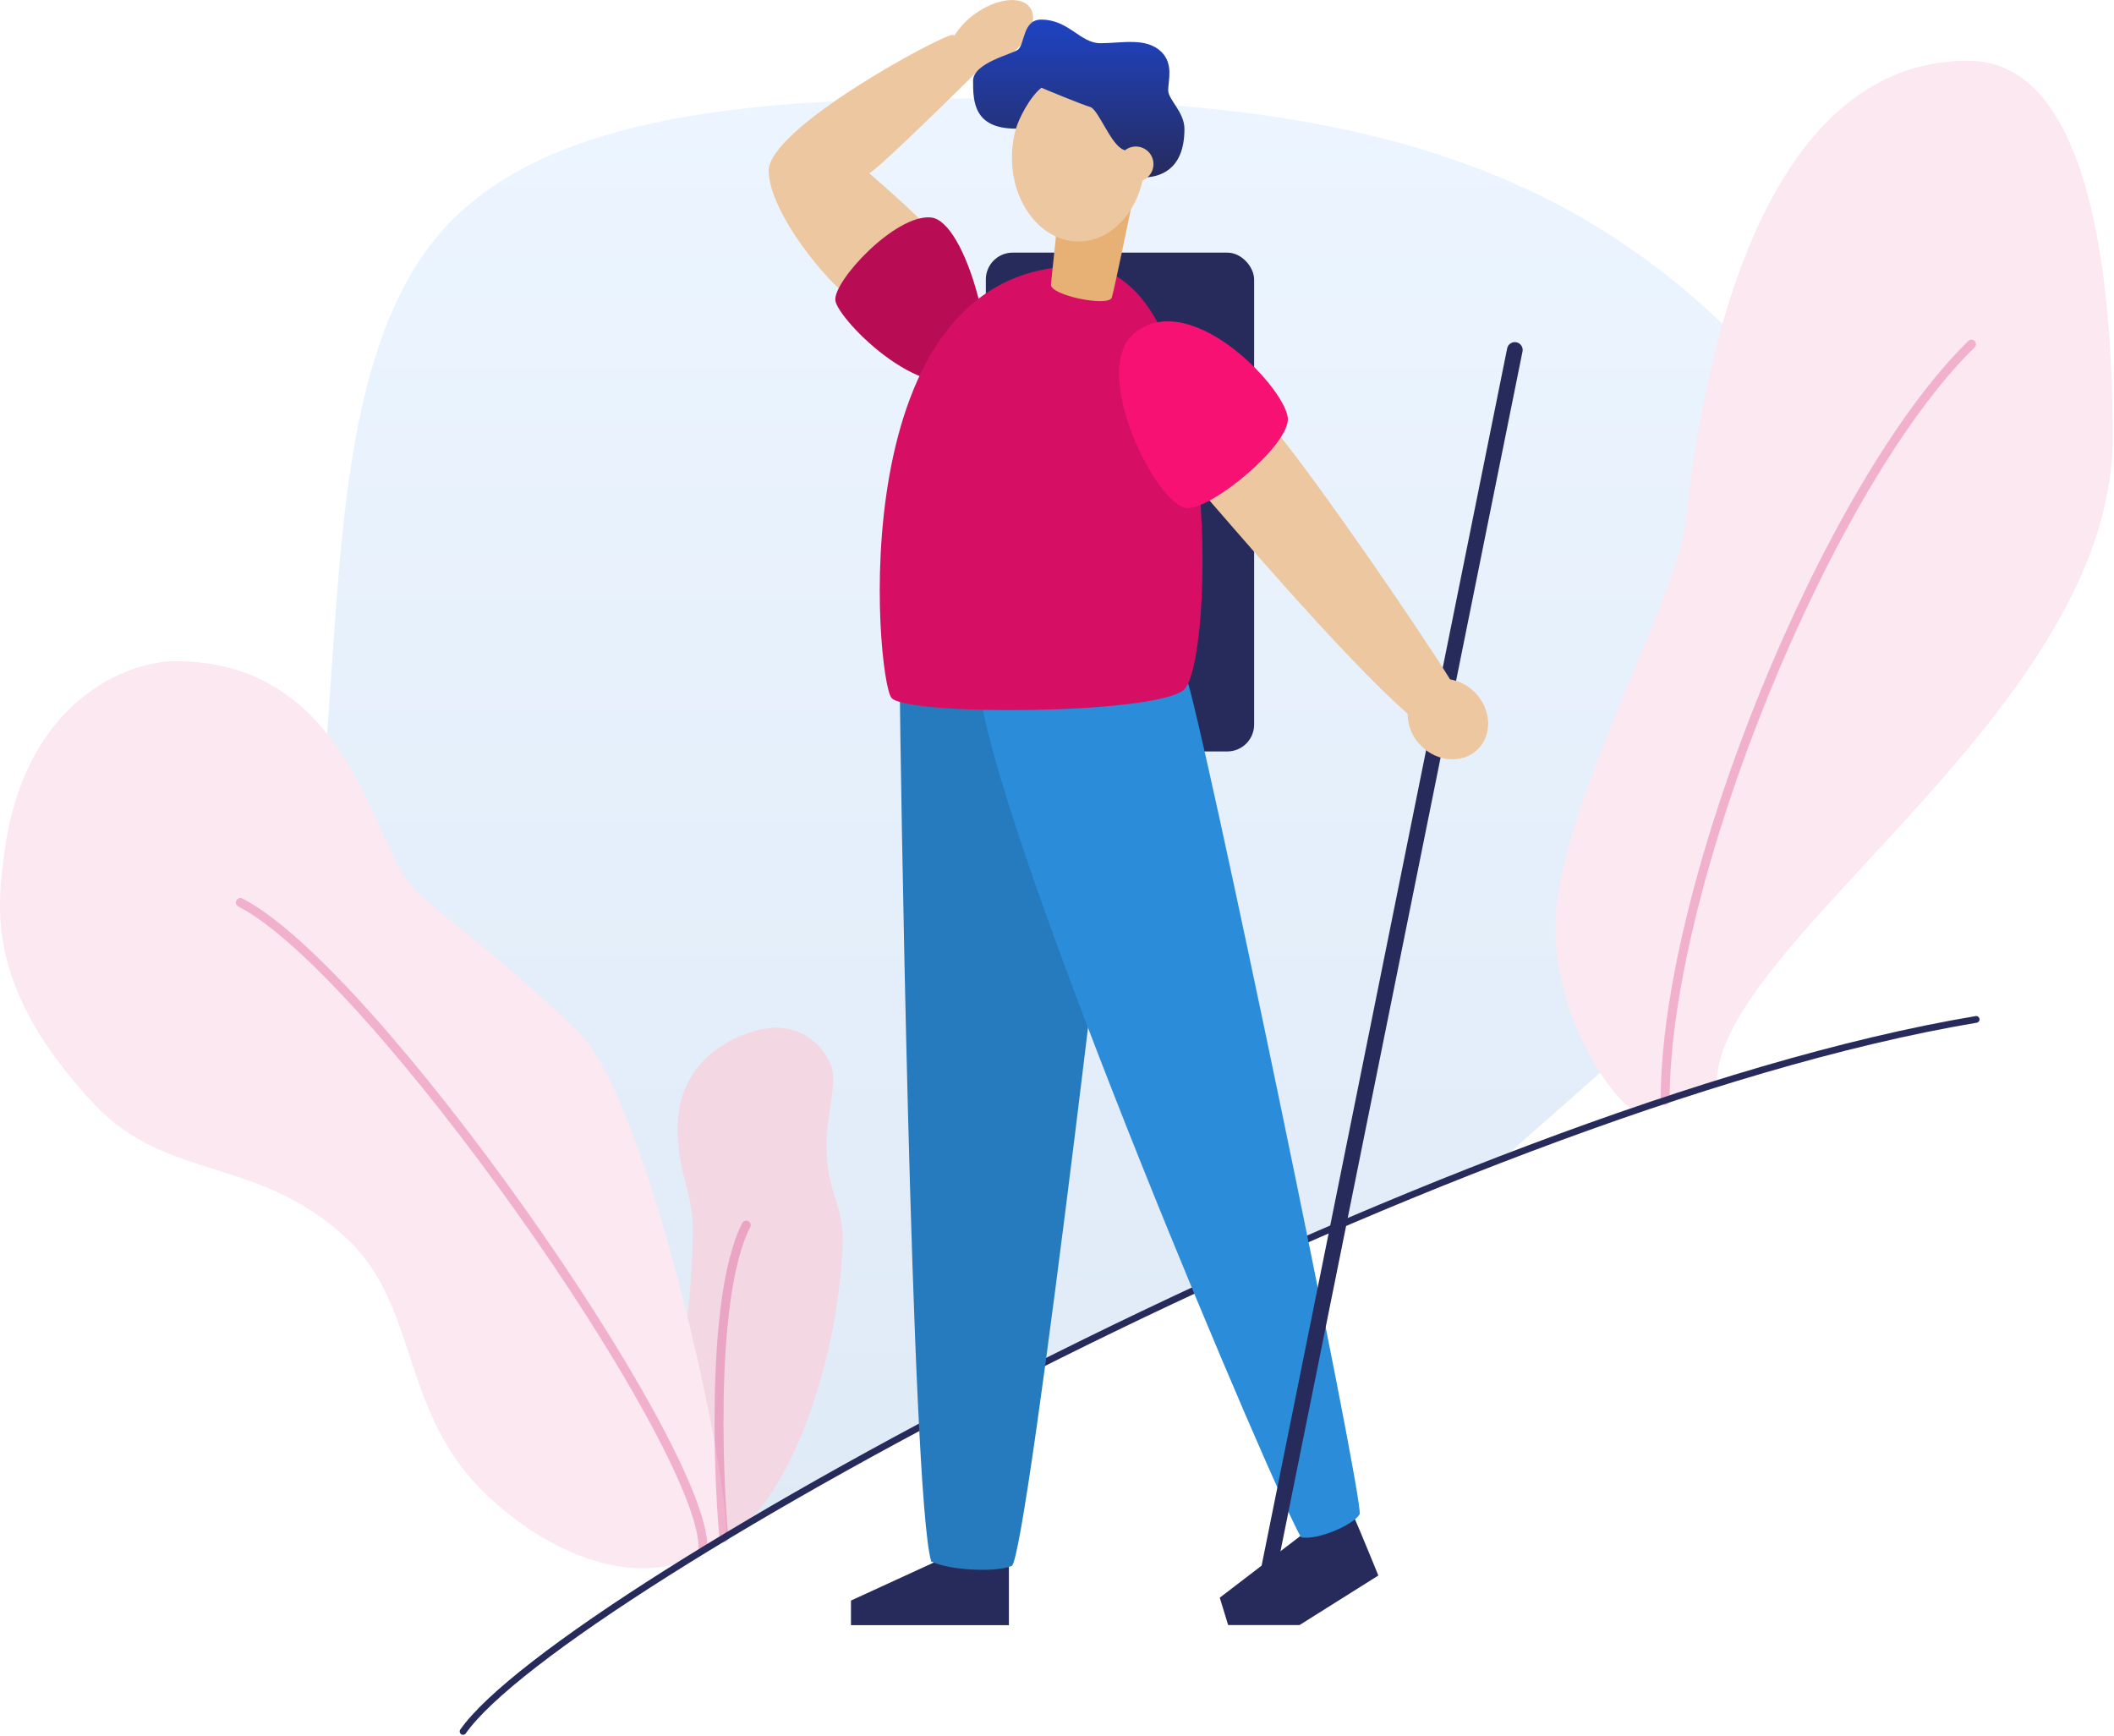
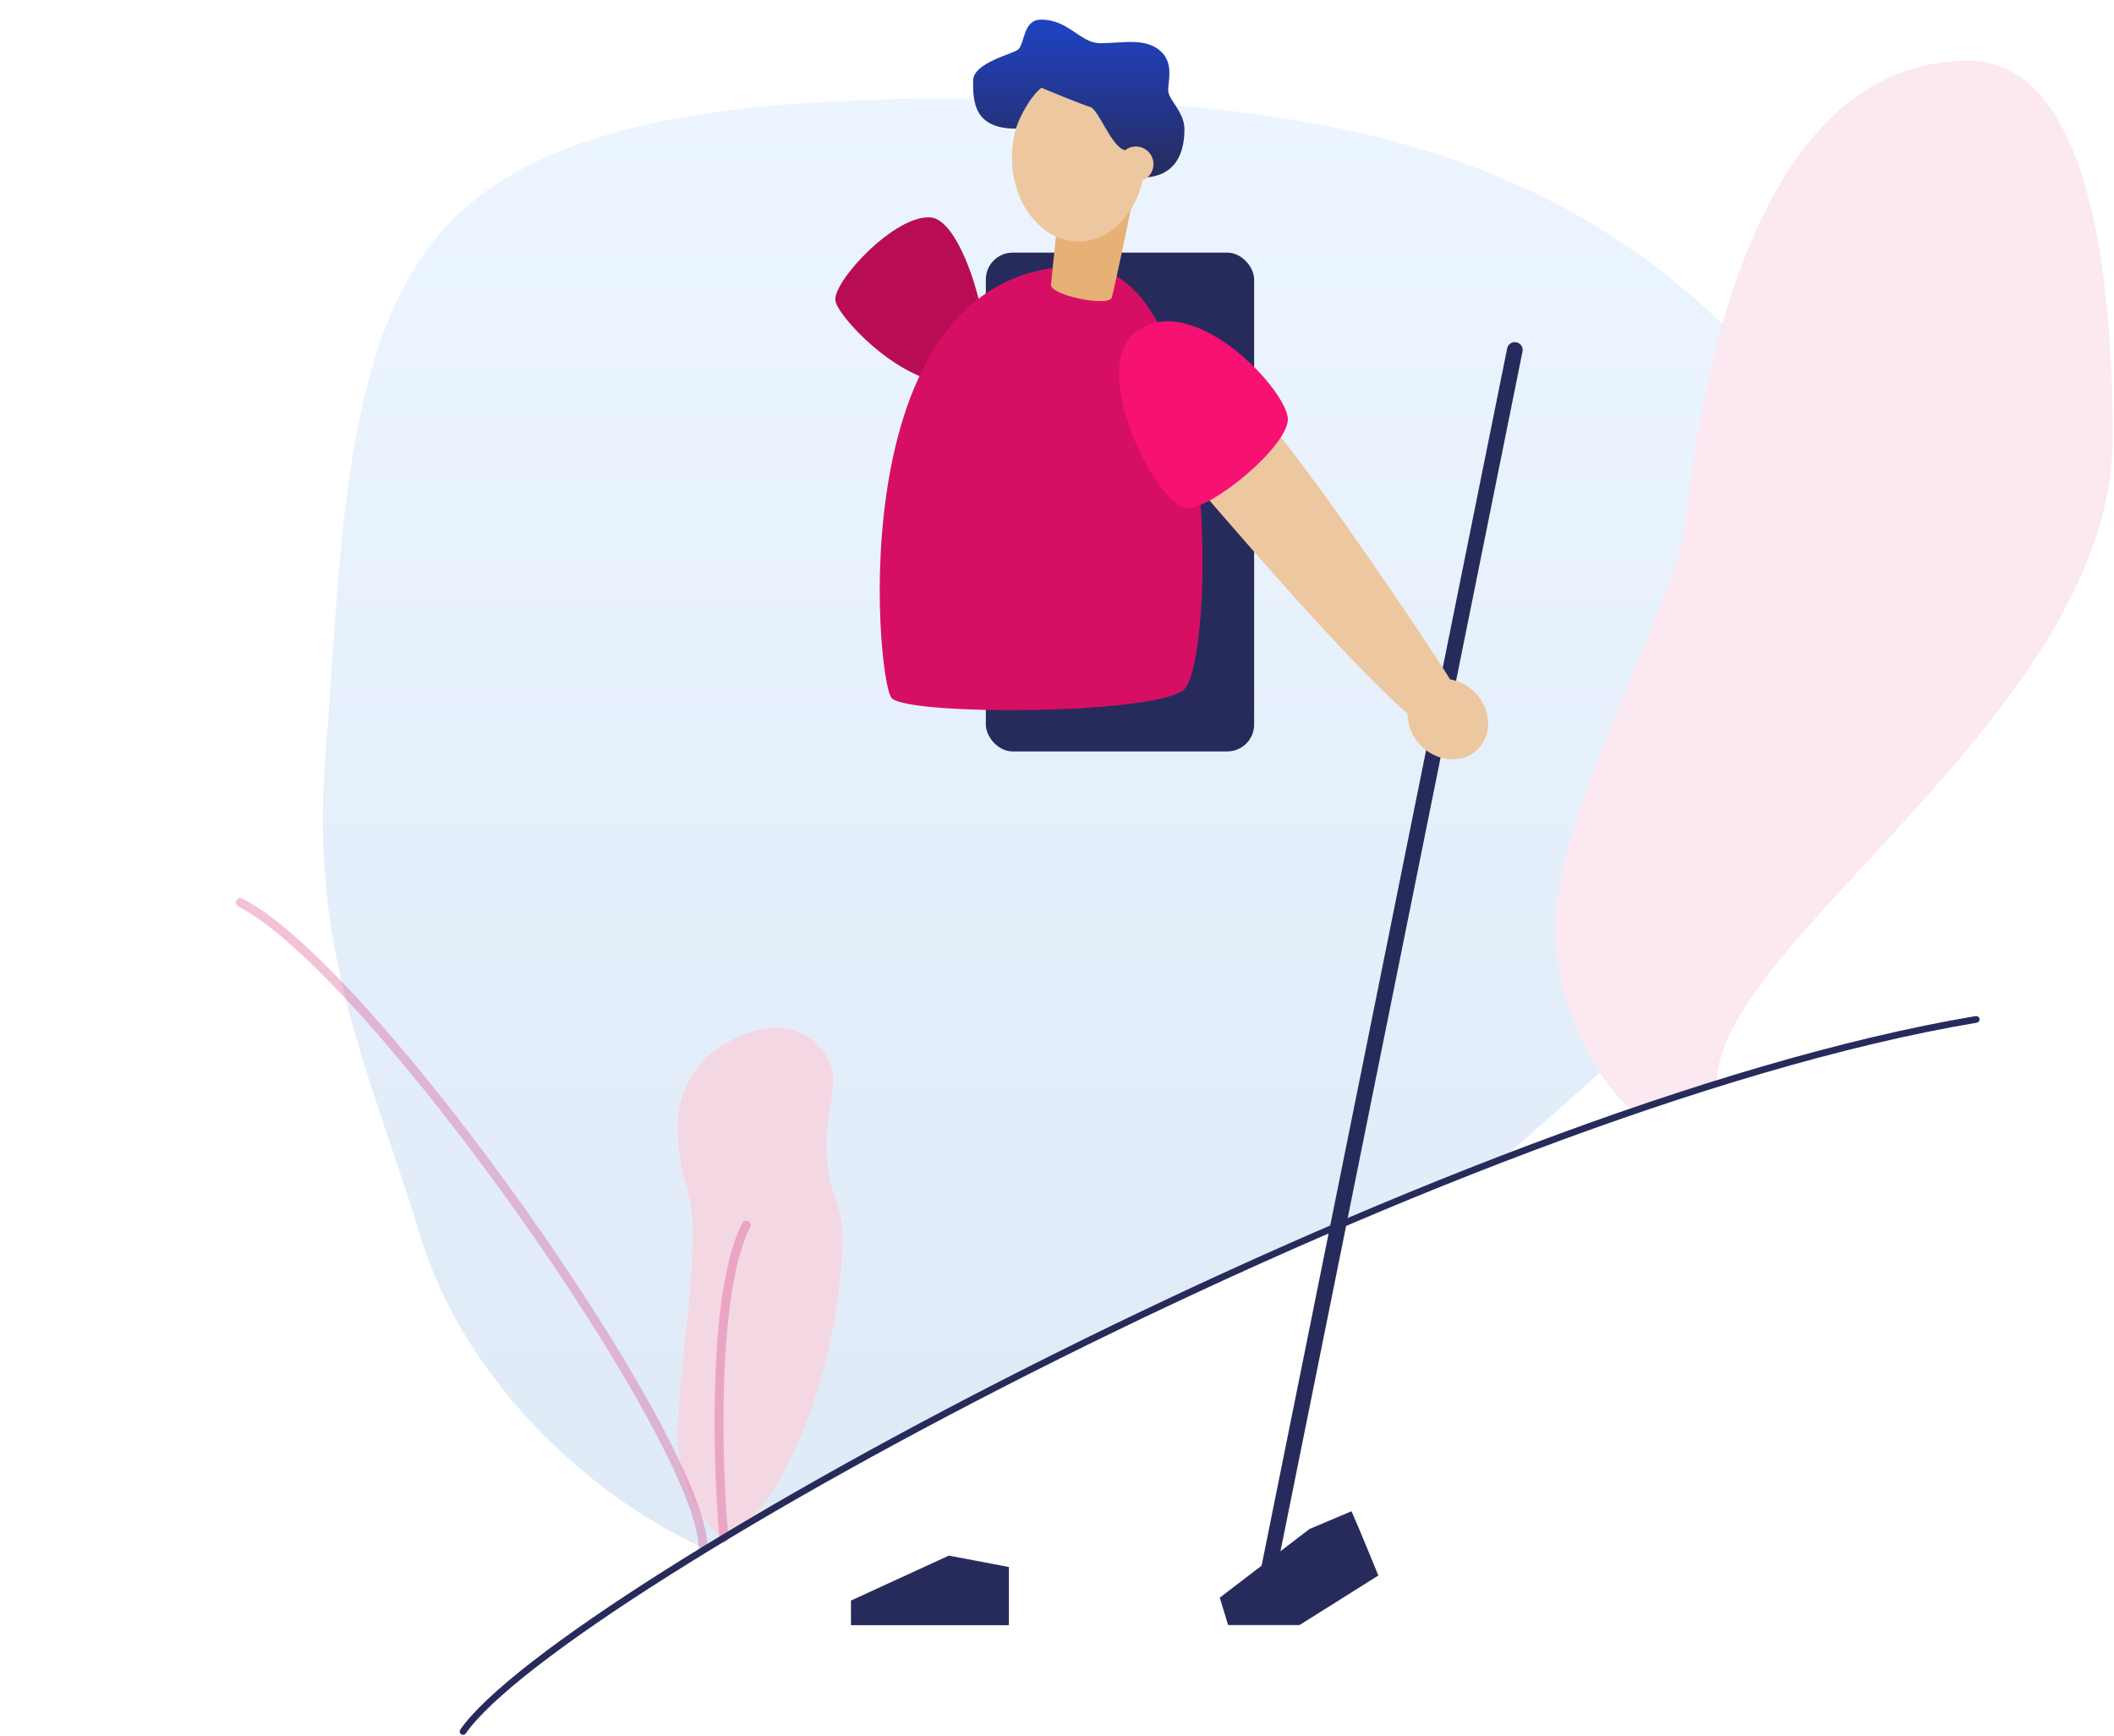
<svg xmlns="http://www.w3.org/2000/svg" width="945px" height="776px" viewBox="0 0 945 776" version="1.1">
  <title>hiker-man-colour</title>
  <defs>
    <linearGradient x1="50%" y1="0%" x2="50%" y2="100%" id="linearGradient-1">
      <stop stop-color="#ECF5FF" offset="0%" />
      <stop stop-color="#DFEAF7" offset="100%" />
    </linearGradient>
    <linearGradient x1="50%" y1="0%" x2="50%" y2="100%" id="linearGradient-2">
      <stop stop-color="#1E43C3" offset="0%" />
      <stop stop-color="#272B5C" offset="100%" />
    </linearGradient>
  </defs>
  <g id="Page-1" stroke="none" stroke-width="1" fill="none" fill-rule="evenodd">
    <g id="hiker-man-colour">
      <path d="M314.28,691.86 C404.351,639.33 514.51,578.47 671.74,518 C674.527,515.507 677.36,512.993 680.24,510.46 C744.66,453.51 830.67,382.46 841.03,304.78 C851.23,226.93 785.79,142.28 705.73,96.56 C625.67,51 531,44.19 436.15,43.996 C341.3,43.81 246.28,50.13 199,101.64 C151.94,153 152.62,249.69 145.48,337.91 C138.34,426.13 165.103,478.132 188.043,552.922 C206.793,614.472 259.84,666.88 314.28,691.86 Z" id="Path" fill="url(#linearGradient-1)" />
      <path d="M730.92,496.42 C722.57,493.56 695.25,457.42 695.25,414.53 C695.25,364.7 747.96,270.38 752.97,236.78 C756.16,215.41 770.55,27.14 879.83,27.14 C939.42,27.14 944.39,143.65 944.39,195.76 C944.39,317.49 767.39,421.18 767.39,484.41 C755.533,489.272 743.346,493.286 730.92,496.42 Z" id="Path" fill="#FBE8F0" fill-rule="nonzero" />
-       <path d="M744.36,491.9 C744.36,394.28 817.21,216.42 881.29,153.83" id="Path" stroke="#D70F64" stroke-width="4" opacity="0.25" stroke-linecap="round" />
      <path d="M323.68,687.41 C318.1,685.75 302.93,666.41 302.93,641.49 C302.93,617.49 309.67,582.49 309.67,550.02 C309.67,531.96 302.93,525.56 302.93,504.07 C302.93,469.82 335.39,459.39 346.77,459.39 C363.52,459.39 372.48,473.72 372.48,481.31 C372.48,491.9 369.48,499.94 369.48,511.66 C369.48,534.57 377.48,537.44 376.64,557.18 C374.14,614.89 350.18,671.31 329.12,684.11 L323.68,687.41 Z" id="Path" fill="#F3D8E4" fill-rule="nonzero" />
-       <path d="M323.68,687.41 C330.52,681.51 292.22,494.91 259,461.89 C222.86,426 193.15,407 183.34,395.22 C165.94,374.33 154.86,295.55 78.27,295.55 C58.01,295.55 10.27,312.3 1.68,383.19 C-1.13,406.46 -6.24,442.06 42.19,493.65 C74.81,528.41 115.61,516.44 155.49,554.1 C184.2,581.21 180.18,622.1 206.99,656.65 C228.44,684.25 284.13,721.48 323.68,687.41 Z" id="Path" fill="#FBE8F0" fill-rule="nonzero" />
      <path d="M314.28,691.86 C314.28,645.03 166.55,433.67 107.44,403.44" id="Path" stroke="#D70F64" stroke-width="4" opacity="0.25" stroke-linecap="round" />
      <path d="M323.68,687.41 C322.21,676.31 316.01,582.01 333.58,547.65" id="Path" stroke="#D70F64" stroke-width="4" opacity="0.25" stroke-linecap="round" stroke-linejoin="round" />
      <path d="M207,774 C251.21,710.87 646.14,495.49 883.39,455.7" id="Path" stroke="#272B5C" stroke-width="3" stroke-linecap="round" />
      <rect id="Rectangle" fill="#272B5C" fill-rule="nonzero" x="440.69" y="112.93" width="119.93" height="222.98" rx="12" />
      <polygon id="Path" fill="#272B5C" fill-rule="nonzero" points="451 700.49 451 726.49 380.4 726.49 380.4 715.49 424.14 695.4" />
      <path d="M604.15,675.56 C607.72,683.56 616.15,704.29 616.15,704.29 L580.92,726.44 L549,726.44 L545.26,714.2 L585.36,683.51 L604.15,675.56 Z" id="Path" fill="#272B5C" fill-rule="nonzero" />
-       <path d="M460.44,3.36 C456.54,-2 445.53,-0.79 435.85,6.18 C432.186,8.765 429.073,12.052 426.69,15.85 C426.375,15.71 426.035,15.632 425.69,15.62 C420.99,15.62 342.86,57.41 343.6,76.69 C344.34,95.97 370.55,126.89 379.7,132.82 C379.7,132.82 420.99,113.54 418.77,107.35 C416.55,101.16 392.77,81.35 388.6,77.43 C393.5,74.87 432.72,36.01 437.15,31.61 C441.8,30.615 446.182,28.634 450,25.8 C459.66,18.82 464.35,8.78 460.44,3.36 Z" id="Path" fill="#EDC79F" fill-rule="nonzero" />
      <path d="M438,166.65 C447,159.41 432.1,98.7 416.13,97.21 C400.16,95.72 372.31,125.81 373.43,134.35 C374.55,142.89 415.26,184.85 438,166.65 Z" id="Path" fill="#B80D55" fill-rule="nonzero" />
-       <path d="M402.27,312 C402.27,322 407.27,668 416.27,698 C424.27,702 445.27,703 452.27,700 C459.27,697 503.94,317.48 503.94,300.82 C503.94,284.16 402.27,312 402.27,312 Z" id="Path" fill="#267BBF" fill-rule="nonzero" />
-       <path d="M581.61,687.19 C572.06,672.19 447.71,380.91 437.96,309.09 C448.17,301.18 524.15,288.57 530.3,302.93 C536.45,317.29 610.3,672.32 607.77,676.93 C605.24,681.54 588.79,688.73 581.61,687.19 Z" id="Path" fill="#2B8CDA" fill-rule="nonzero" />
      <path d="M482.54,119 C547.04,119 543.04,297.5 529.04,308.5 C515.04,319.5 405.54,320 398.54,312 C391.54,304 375,119 482.54,119 Z" id="Path" fill="#D70F64" fill-rule="nonzero" />
      <path d="M497,133 C495.74,137.35 469.29,132.07 469.8,127.15 L474.32,83.45 L506.19,90.31 C506.19,90.31 498.28,128.67 497,133 Z" id="Path" fill="#E7B075" fill-rule="nonzero" />
      <line x1="677.16" y1="156.44" x2="565.31" y2="710.91" id="Path" stroke="#272B5C" stroke-width="7" stroke-linecap="round" />
      <path d="M659.22,309.44 C656.24,306.427 652.395,304.417 648.22,303.69 C634.88,282.16 589.55,215.8 569.56,191.69 C555.15,202.04 537.56,220.14 537.56,220.14 C544.91,228.38 599.96,293.51 629.25,319.05 C629.216,324.456 631.382,329.643 635.25,333.42 C642.66,340.84 654.04,341.48 660.66,334.87 C667.28,328.26 666.63,316.86 659.22,309.44 Z" id="Path" fill="#EDC79F" fill-rule="nonzero" />
      <path d="M507.87,148.25 C533.74,129.02 576.39,175.52 575.69,187.75 C574.99,199.98 542.21,227.1 531,227.13 C517.31,227.15 485.85,164.62 507.87,148.25 Z" id="Path" fill="#F71173" fill-rule="nonzero" />
      <ellipse id="Oval" fill="#EDC79F" fill-rule="nonzero" cx="482.12" cy="70.41" rx="29.77" ry="37.54" />
      <path d="M529.47,57.66 C529.47,50.05 522.2,44.56 522.2,40.34 C522.2,36.12 524.69,28.56 519.12,23.15 C512.35,16.58 501.56,19.32 491.9,19.32 C482.82,19.32 477.81,8.77 465.42,8.77 C457.16,8.77 458.21,19.49 455.12,22.15 C452.83,24.15 434.98,27.99 434.98,36.15 C434.98,45.27 435.22,57.51 454.16,57.51 C455.42,53.13 460.16,43.51 465.56,39.23 C468.34,40.43 483.56,46.71 487.33,47.82 C491.1,48.93 496.61,65.07 502.45,67.02 C508.29,68.97 508.66,79.72 512.93,79.26 C517.2,78.8 529.47,77 529.47,57.66 Z" id="Path" fill="url(#linearGradient-2)" />
      <circle id="Oval" fill="#EDC79F" fill-rule="nonzero" cx="507.75" cy="73.37" r="7.87" />
    </g>
  </g>
</svg>